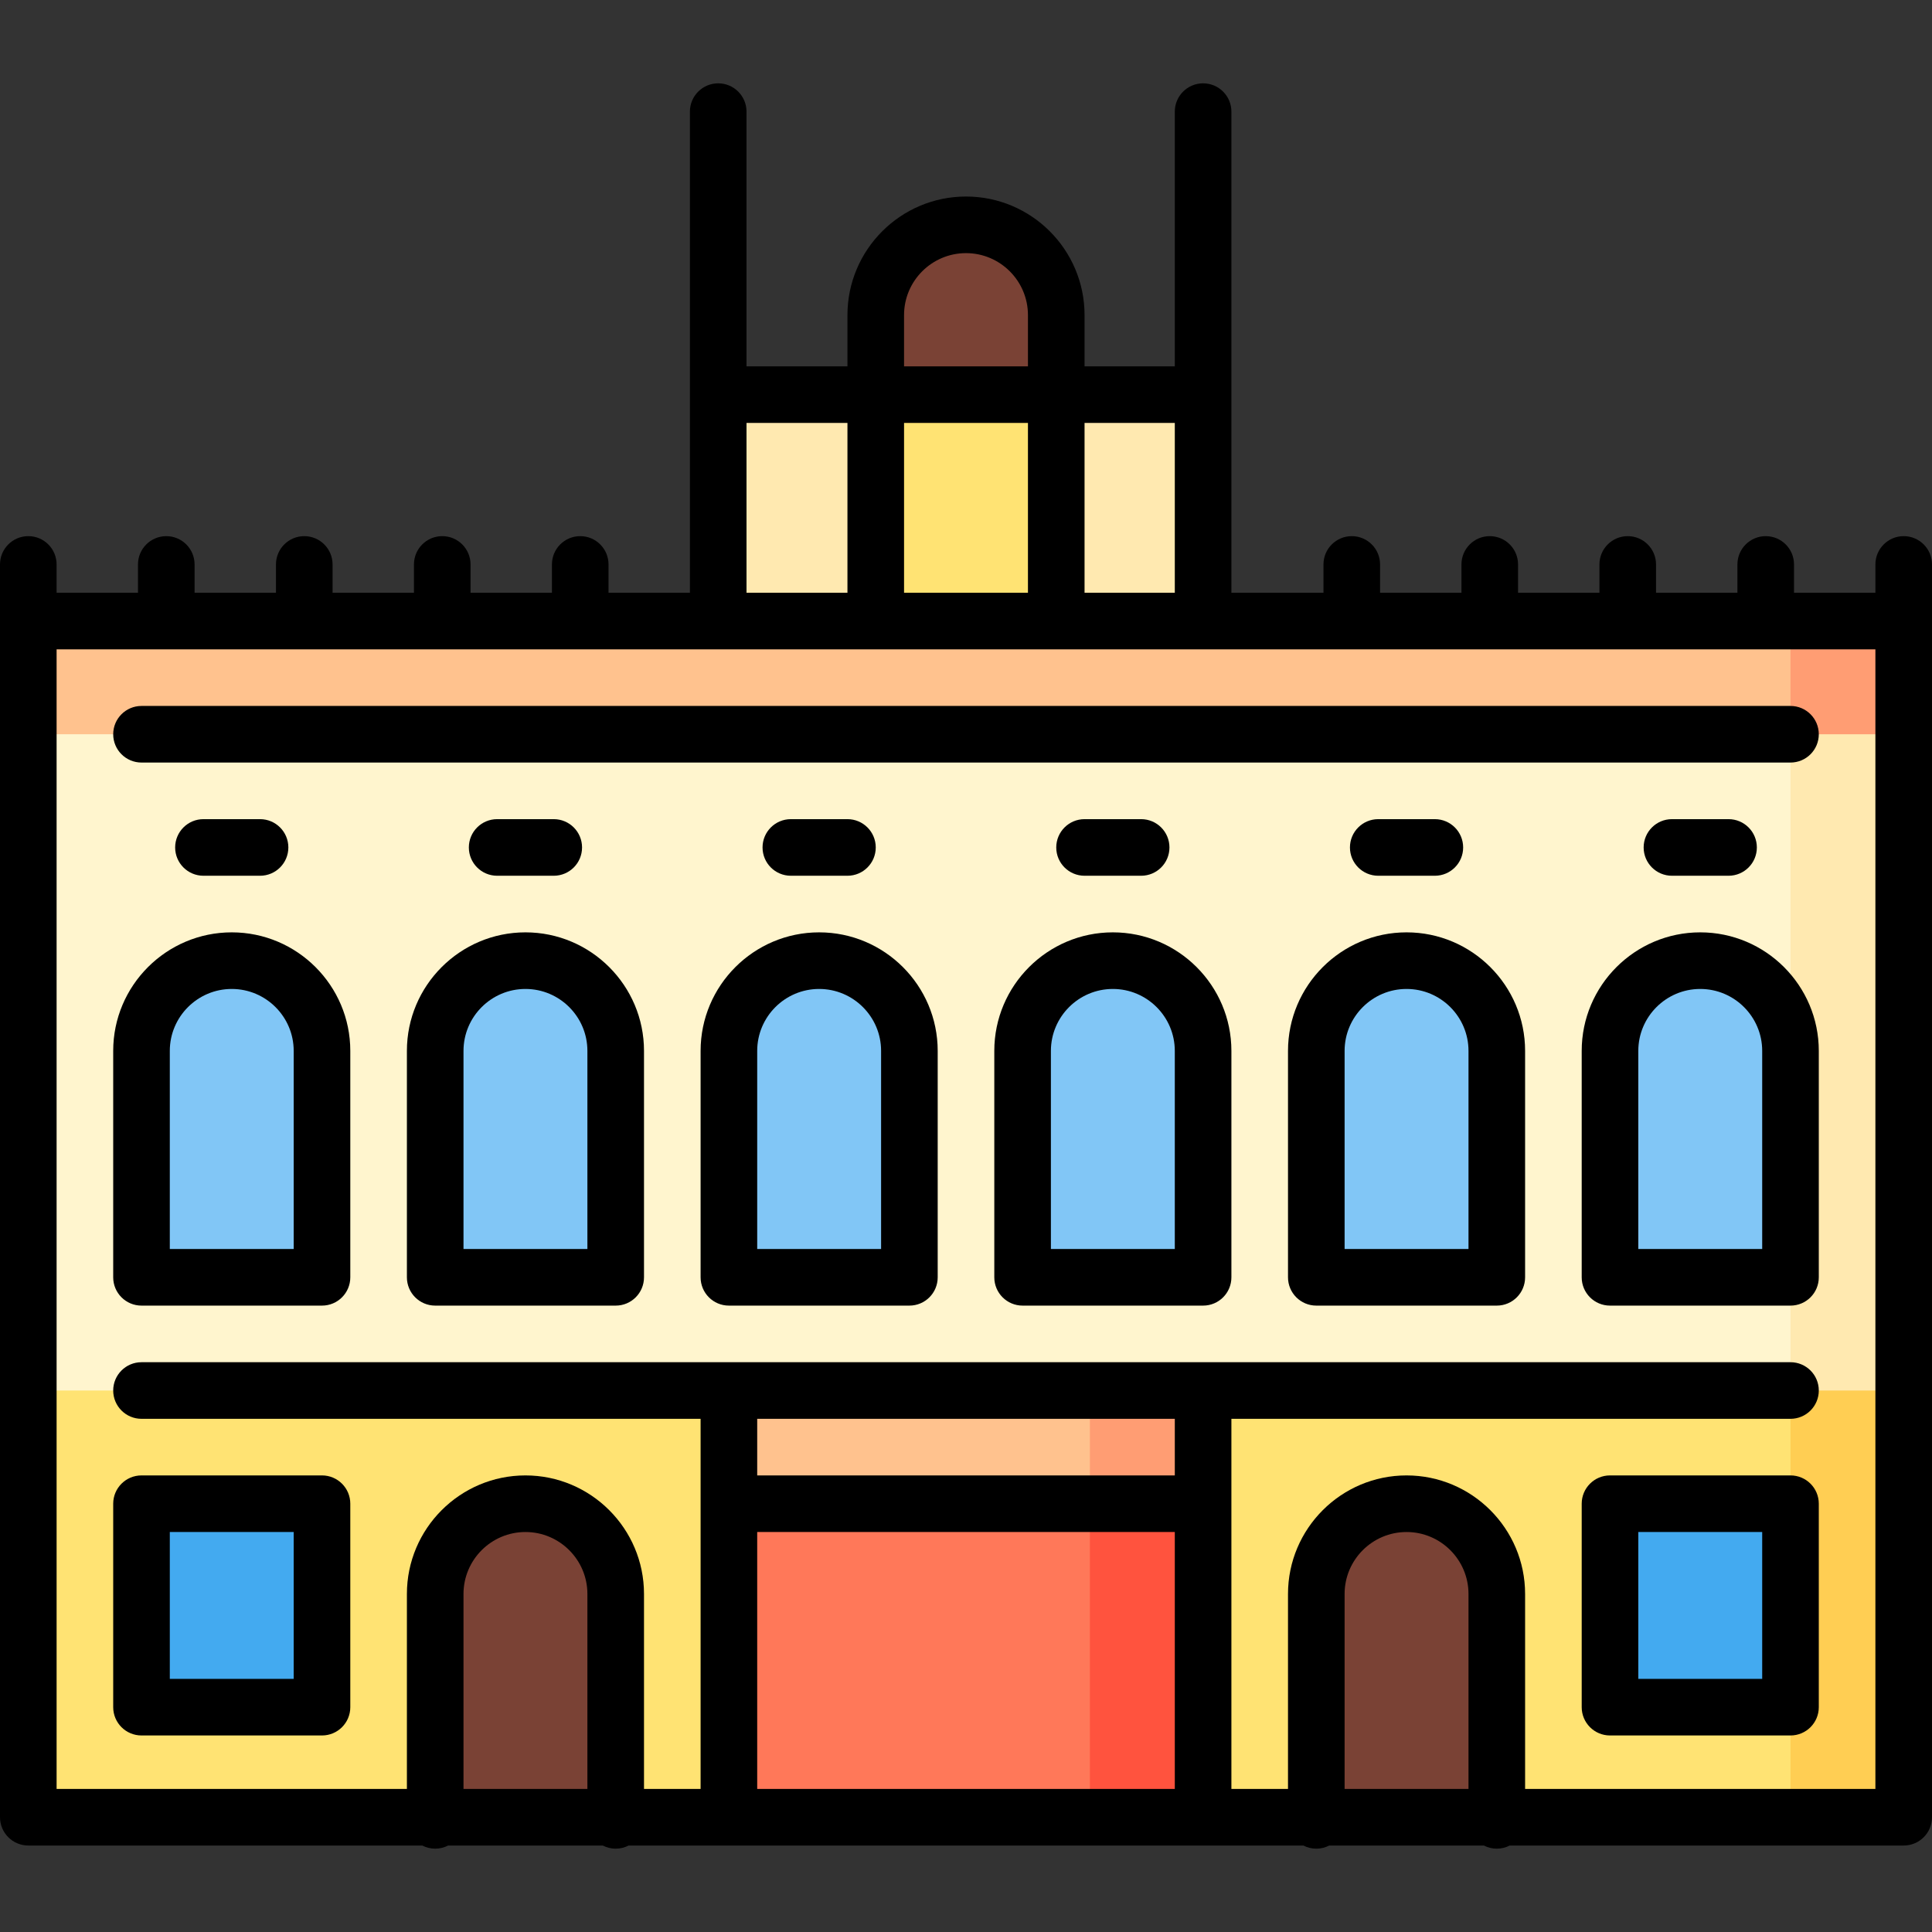
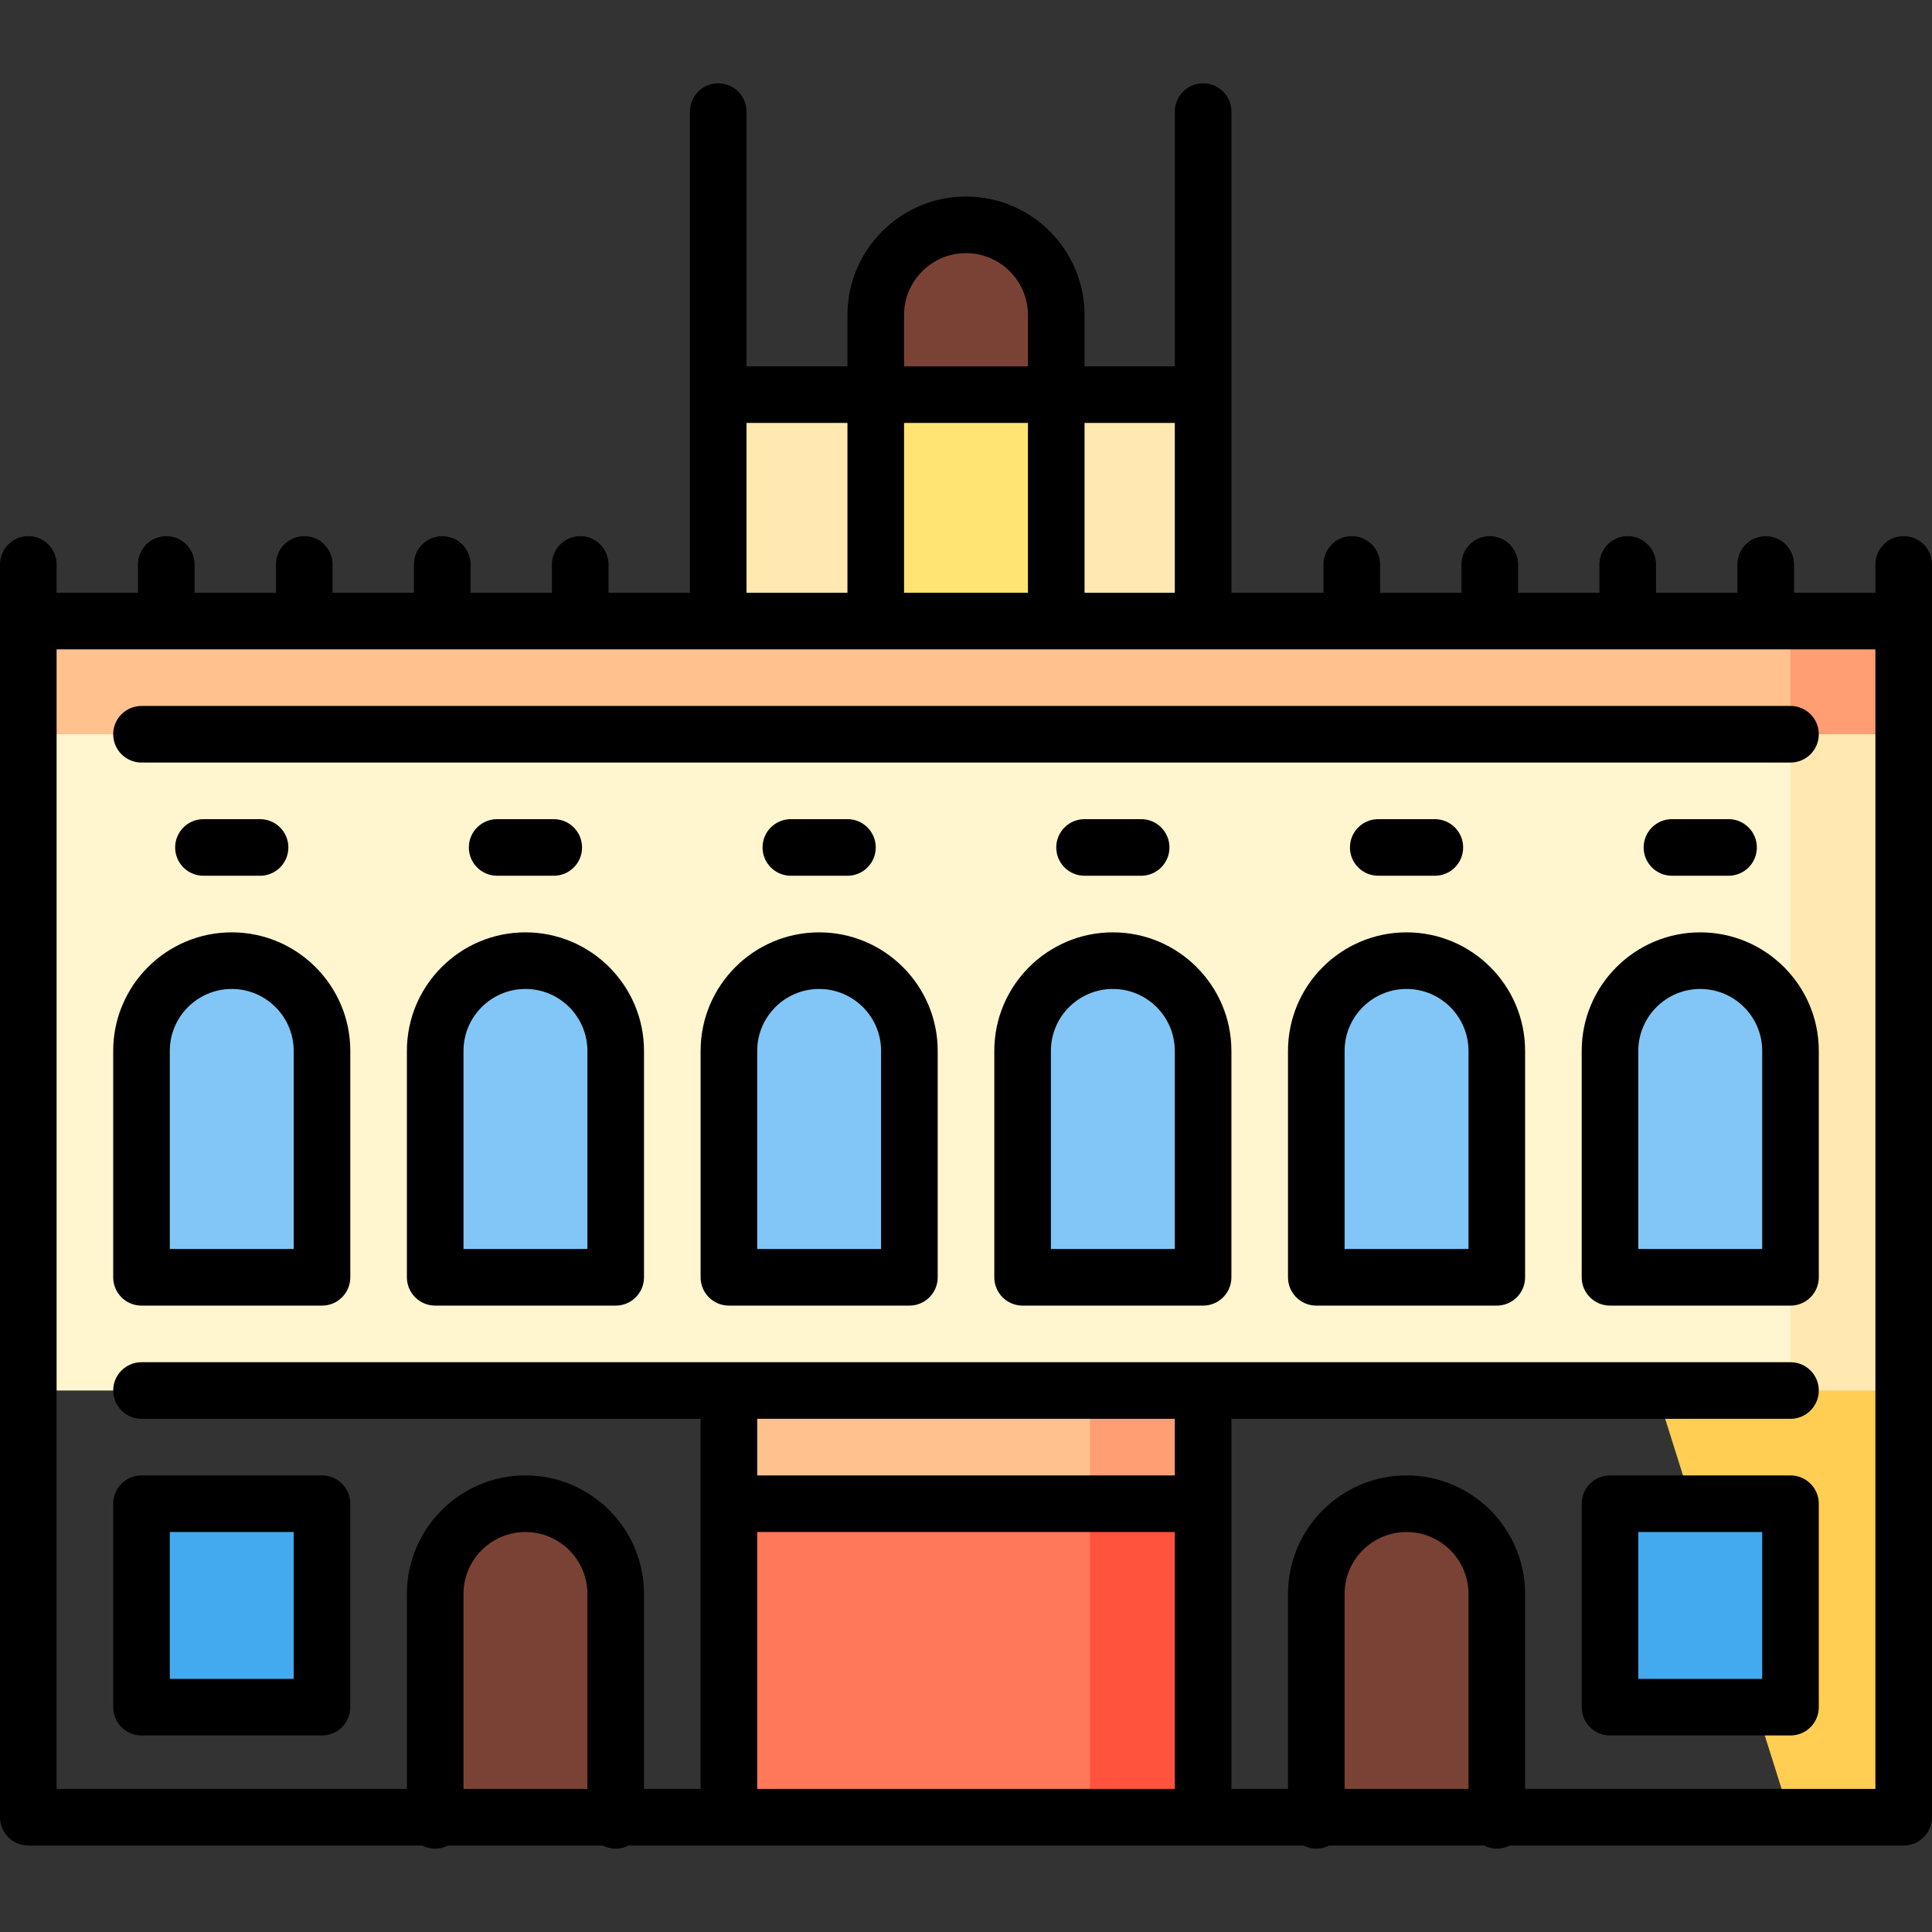
<svg xmlns="http://www.w3.org/2000/svg" version="1.1" id="Capa_1" x="0px" y="0px" viewBox="0 0 512 512" style="enable-background:new 0 0 512 512;" xml:space="preserve">
  <rect x="0" y="0" width="512" height="512" fill="#333333" stroke="none" />
  <polygon style="fill:#FFCE53;" points="429.5,338.503 474.5,481.583 504.5,481.583 504.5,368.503 " />
-   <polygon style="fill:#FFE373;" points="474.5,368.503 256,285.754 7.5,368.503 7.5,481.583 115.33,481.583 139.25,458.503   163.17,481.583 193.17,481.583 256,420.754 318.83,481.583 348.83,481.583 372.75,458.503 396.67,481.583 474.5,481.583   474.5,452.413 441.67,425.458 474.5,398.503 " />
  <polygon style="fill:#FF533E;" points="318.83,398.503 318.83,481.583 288.83,481.583 258.83,368.503 " />
  <polygon style="fill:#FF7859;" points="288.83,368.503 288.83,481.583 193.17,481.583 193.17,398.503 " />
  <polygon style="fill:#FF9D73;" points="318.83,338.503 318.83,398.503 288.83,398.503 258.83,338.503 " />
  <rect x="193.17" y="338.5" style="fill:#FFC28E;" width="95.66" height="60" />
  <path style="fill:#7A4235;" d="M279.92,83.503v51.08h-47.84v-51.08c0-13.21,10.71-23.92,23.92-23.92  C269.21,59.583,279.92,70.293,279.92,83.503z" />
  <polygon style="fill:#FFE9B0;" points="279.92,104.583 256,146.343 232.08,104.583 190.33,104.583 190.33,194.583 318.83,194.583   318.83,104.583 " />
  <rect x="232.08" y="104.58" style="fill:#FFE373;" width="47.84" height="60" />
  <polygon style="fill:#FF9D73;" points="504.5,164.583 504.5,194.583 444.5,224.583 474.5,164.583 " />
  <polygon style="fill:#FFC28E;" points="7.5,164.583 7.5,194.583 22.5,224.583 474.5,224.583 474.5,164.583 " />
  <polygon style="fill:#FFE9B0;" points="474.5,194.583 414.5,281.543 474.5,368.503 504.5,368.503 504.5,194.583 " />
  <rect x="7.5" y="194.58" style="fill:#FFF5CE;" width="467" height="173.92" />
  <g>
    <path style="fill:#81C6F6;" d="M85.33,278.503v60H37.5v-60c0-13.21,10.71-23.92,23.92-23.92S85.33,265.293,85.33,278.503z" />
    <path style="fill:#81C6F6;" d="M163.17,278.503v60h-47.84v-60c0-13.21,10.71-23.92,23.92-23.92S163.17,265.293,163.17,278.503z" />
    <path style="fill:#81C6F6;" d="M241,278.503v60h-47.83v-60c0-13.21,10.7-23.92,23.91-23.92C230.29,254.583,241,265.293,241,278.503   z" />
    <path style="fill:#81C6F6;" d="M318.83,278.503v60H271v-60c0-13.21,10.71-23.92,23.92-23.92S318.83,265.293,318.83,278.503z" />
    <path style="fill:#81C6F6;" d="M396.67,278.503v60h-47.84v-60c0-13.21,10.71-23.92,23.92-23.92   C385.96,254.583,396.67,265.293,396.67,278.503z" />
    <path style="fill:#81C6F6;" d="M474.5,278.503v60h-47.83v-60c0-13.21,10.7-23.92,23.91-23.92   C463.79,254.583,474.5,265.293,474.5,278.503z" />
  </g>
  <g>
    <path style="fill:#7A4235;" d="M163.17,422.413v59.17h-47.84v-59.17c0-13.21,10.71-23.91,23.92-23.91   C152.46,398.503,163.17,409.203,163.17,422.413z" />
    <path style="fill:#7A4235;" d="M396.67,422.413v59.17h-47.84v-59.17c0-13.21,10.71-23.91,23.92-23.91   C385.96,398.503,396.67,409.203,396.67,422.413z" />
  </g>
  <g>
    <rect x="37.5" y="398.5" style="fill:#43AAF0;" width="47.83" height="53.91" />
    <rect x="426.67" y="398.5" style="fill:#43AAF0;" width="47.83" height="53.91" />
  </g>
  <path d="M504.5,142.083c-4.143,0-7.5,3.357-7.5,7.5v7.5h-21.566v-7.5c0-4.143-3.357-7.5-7.5-7.5s-7.5,3.357-7.5,7.5v7.5h-21.567  v-7.5c0-4.143-3.357-7.5-7.5-7.5s-7.5,3.357-7.5,7.5v7.5H402.3v-7.5c0-4.143-3.357-7.5-7.5-7.5s-7.5,3.357-7.5,7.5v7.5h-21.566v-7.5  c0-4.143-3.357-7.5-7.5-7.5s-7.5,3.357-7.5,7.5v7.5h-24.399v-127.5c0-4.143-3.357-7.5-7.5-7.5s-7.5,3.357-7.5,7.5v67.5h-23.917V83.5  c0-17.323-14.094-31.417-31.417-31.417S224.583,66.177,224.583,83.5v13.583h-26.75v-67.5c0-4.143-3.357-7.5-7.5-7.5  s-7.5,3.357-7.5,7.5v127.5h-21.566v-7.5c0-4.143-3.357-7.5-7.5-7.5s-7.5,3.357-7.5,7.5v7.5H124.7v-7.5c0-4.143-3.357-7.5-7.5-7.5  s-7.5,3.357-7.5,7.5v7.5H88.134v-7.5c0-4.143-3.357-7.5-7.5-7.5s-7.5,3.357-7.5,7.5v7.5H51.566v-7.5c0-4.143-3.357-7.5-7.5-7.5  s-7.5,3.357-7.5,7.5v7.5H15v-7.5c0-4.143-3.357-7.5-7.5-7.5s-7.5,3.357-7.5,7.5v332c0,4.143,3.357,7.5,7.5,7.5h104.406  c1.028,0.53,2.191,0.834,3.427,0.834s2.399-0.304,3.427-0.834h40.979c1.028,0.53,2.191,0.834,3.427,0.834s2.399-0.304,3.427-0.834  h178.811c1.028,0.53,2.191,0.834,3.427,0.834s2.399-0.304,3.427-0.834h40.979c1.028,0.53,2.191,0.834,3.427,0.834  s2.399-0.304,3.427-0.834H504.5c4.143,0,7.5-3.357,7.5-7.5v-332C512,145.44,508.643,142.083,504.5,142.083z M311.334,112.083v45  h-23.917v-45C287.417,112.083,311.334,112.083,311.334,112.083z M239.583,157.083v-45h32.834v45H239.583z M239.583,83.5  c0-9.053,7.364-16.417,16.417-16.417s16.417,7.364,16.417,16.417v13.583h-32.834V83.5z M197.833,112.083h26.75v45h-26.75V112.083z   M155.667,474.083h-32.834v-51.666c0-9.053,7.364-16.417,16.417-16.417s16.417,7.364,16.417,16.417L155.667,474.083L155.667,474.083  z M311.334,376v15H200.667v-15H311.334z M200.667,406h110.667v68.083H200.667V406z M389.167,474.083h-32.834v-51.666  c0-9.053,7.364-16.417,16.417-16.417s16.417,7.364,16.417,16.417V474.083z M404.167,474.083v-51.666  c0-17.323-14.094-31.417-31.417-31.417s-31.417,14.094-31.417,31.417v51.666h-14.999V376H474.5c4.143,0,7.5-3.357,7.5-7.5  s-3.357-7.5-7.5-7.5h-437c-4.143,0-7.5,3.357-7.5,7.5s3.357,7.5,7.5,7.5h148.167v98.083h-15v-51.666  c0-17.323-14.094-31.417-31.417-31.417s-31.417,14.094-31.417,31.417v51.666H15v-302h482v302H404.167z" />
  <path d="M474.5,187.083h-437c-4.143,0-7.5,3.357-7.5,7.5s3.357,7.5,7.5,7.5h437c4.143,0,7.5-3.357,7.5-7.5  S478.643,187.083,474.5,187.083z" />
  <path d="M61.417,247.083C44.094,247.083,30,261.177,30,278.5v60c0,4.143,3.357,7.5,7.5,7.5h47.833c4.143,0,7.5-3.357,7.5-7.5v-60  C92.833,261.177,78.74,247.083,61.417,247.083z M77.833,331H45v-52.5c0-9.053,7.364-16.417,16.417-16.417  c9.052,0,16.416,7.364,16.416,16.417V331z" />
  <path d="M68.917,232.083c4.143,0,7.5-3.357,7.5-7.5s-3.357-7.5-7.5-7.5h-15c-4.143,0-7.5,3.357-7.5,7.5s3.357,7.5,7.5,7.5H68.917z" />
  <path d="M139.25,247.083c-17.323,0-31.417,14.094-31.417,31.417v60c0,4.143,3.357,7.5,7.5,7.5h47.834c4.143,0,7.5-3.357,7.5-7.5v-60  C170.667,261.177,156.573,247.083,139.25,247.083z M155.667,331h-32.834v-52.5c0-9.053,7.364-16.417,16.417-16.417  s16.417,7.364,16.417,16.417L155.667,331L155.667,331z" />
  <path d="M146.75,232.083c4.143,0,7.5-3.357,7.5-7.5s-3.357-7.5-7.5-7.5h-15c-4.143,0-7.5,3.357-7.5,7.5s3.357,7.5,7.5,7.5H146.75z" />
  <path d="M217.083,247.083c-17.323,0-31.416,14.094-31.416,31.417v60c0,4.143,3.357,7.5,7.5,7.5H241c4.143,0,7.5-3.357,7.5-7.5v-60  C248.5,261.177,234.406,247.083,217.083,247.083z M233.5,331h-32.833v-52.5c0-9.053,7.364-16.417,16.416-16.417  c9.053,0,16.417,7.364,16.417,16.417V331z" />
  <path d="M224.583,232.083c4.143,0,7.5-3.357,7.5-7.5s-3.357-7.5-7.5-7.5h-15c-4.143,0-7.5,3.357-7.5,7.5s3.357,7.5,7.5,7.5H224.583z  " />
  <path d="M294.917,247.083c-17.323,0-31.417,14.094-31.417,31.417v60c0,4.143,3.357,7.5,7.5,7.5h47.834c4.143,0,7.5-3.357,7.5-7.5  v-60C326.334,261.177,312.24,247.083,294.917,247.083z M311.334,331H278.5v-52.5c0-9.053,7.364-16.417,16.417-16.417  s16.417,7.364,16.417,16.417L311.334,331L311.334,331z" />
  <path d="M302.417,232.083c4.143,0,7.5-3.357,7.5-7.5s-3.357-7.5-7.5-7.5h-15c-4.143,0-7.5,3.357-7.5,7.5s3.357,7.5,7.5,7.5H302.417z  " />
  <path d="M372.75,247.083c-17.323,0-31.416,14.094-31.416,31.417v60c0,4.143,3.357,7.5,7.5,7.5h47.833c4.143,0,7.5-3.357,7.5-7.5v-60  C404.167,261.177,390.073,247.083,372.75,247.083z M389.167,331h-32.833v-52.5c0-9.053,7.364-16.417,16.416-16.417  c9.053,0,16.417,7.364,16.417,16.417V331z" />
  <path d="M380.25,232.083c4.143,0,7.5-3.357,7.5-7.5s-3.357-7.5-7.5-7.5h-15c-4.143,0-7.5,3.357-7.5,7.5s3.357,7.5,7.5,7.5H380.25z" />
  <path d="M450.584,247.083c-17.323,0-31.417,14.094-31.417,31.417v60c0,4.143,3.357,7.5,7.5,7.5H474.5c4.143,0,7.5-3.357,7.5-7.5v-60  C482,261.177,467.907,247.083,450.584,247.083z M467,331h-32.833v-52.5c0-9.053,7.364-16.417,16.417-16.417  c9.052,0,16.416,7.364,16.416,16.417V331z" />
  <path d="M458.084,232.083c4.143,0,7.5-3.357,7.5-7.5s-3.357-7.5-7.5-7.5h-15c-4.143,0-7.5,3.357-7.5,7.5s3.357,7.5,7.5,7.5H458.084z  " />
  <path d="M30,452.417c0,4.143,3.357,7.5,7.5,7.5h47.833c4.143,0,7.5-3.357,7.5-7.5V398.5c0-4.143-3.357-7.5-7.5-7.5H37.5  c-4.143,0-7.5,3.357-7.5,7.5V452.417z M45,406h32.833v38.917H45V406z" />
  <path d="M474.5,391h-47.833c-4.143,0-7.5,3.357-7.5,7.5v53.917c0,4.143,3.357,7.5,7.5,7.5H474.5c4.143,0,7.5-3.357,7.5-7.5V398.5  C482,394.357,478.643,391,474.5,391z M467,444.917h-32.833V406H467V444.917z" />
  <g>
</g>
  <g>
</g>
  <g>
</g>
  <g>
</g>
  <g>
</g>
  <g>
</g>
  <g>
</g>
  <g>
</g>
  <g>
</g>
  <g>
</g>
  <g>
</g>
  <g>
</g>
  <g>
</g>
  <g>
</g>
  <g>
</g>
</svg>